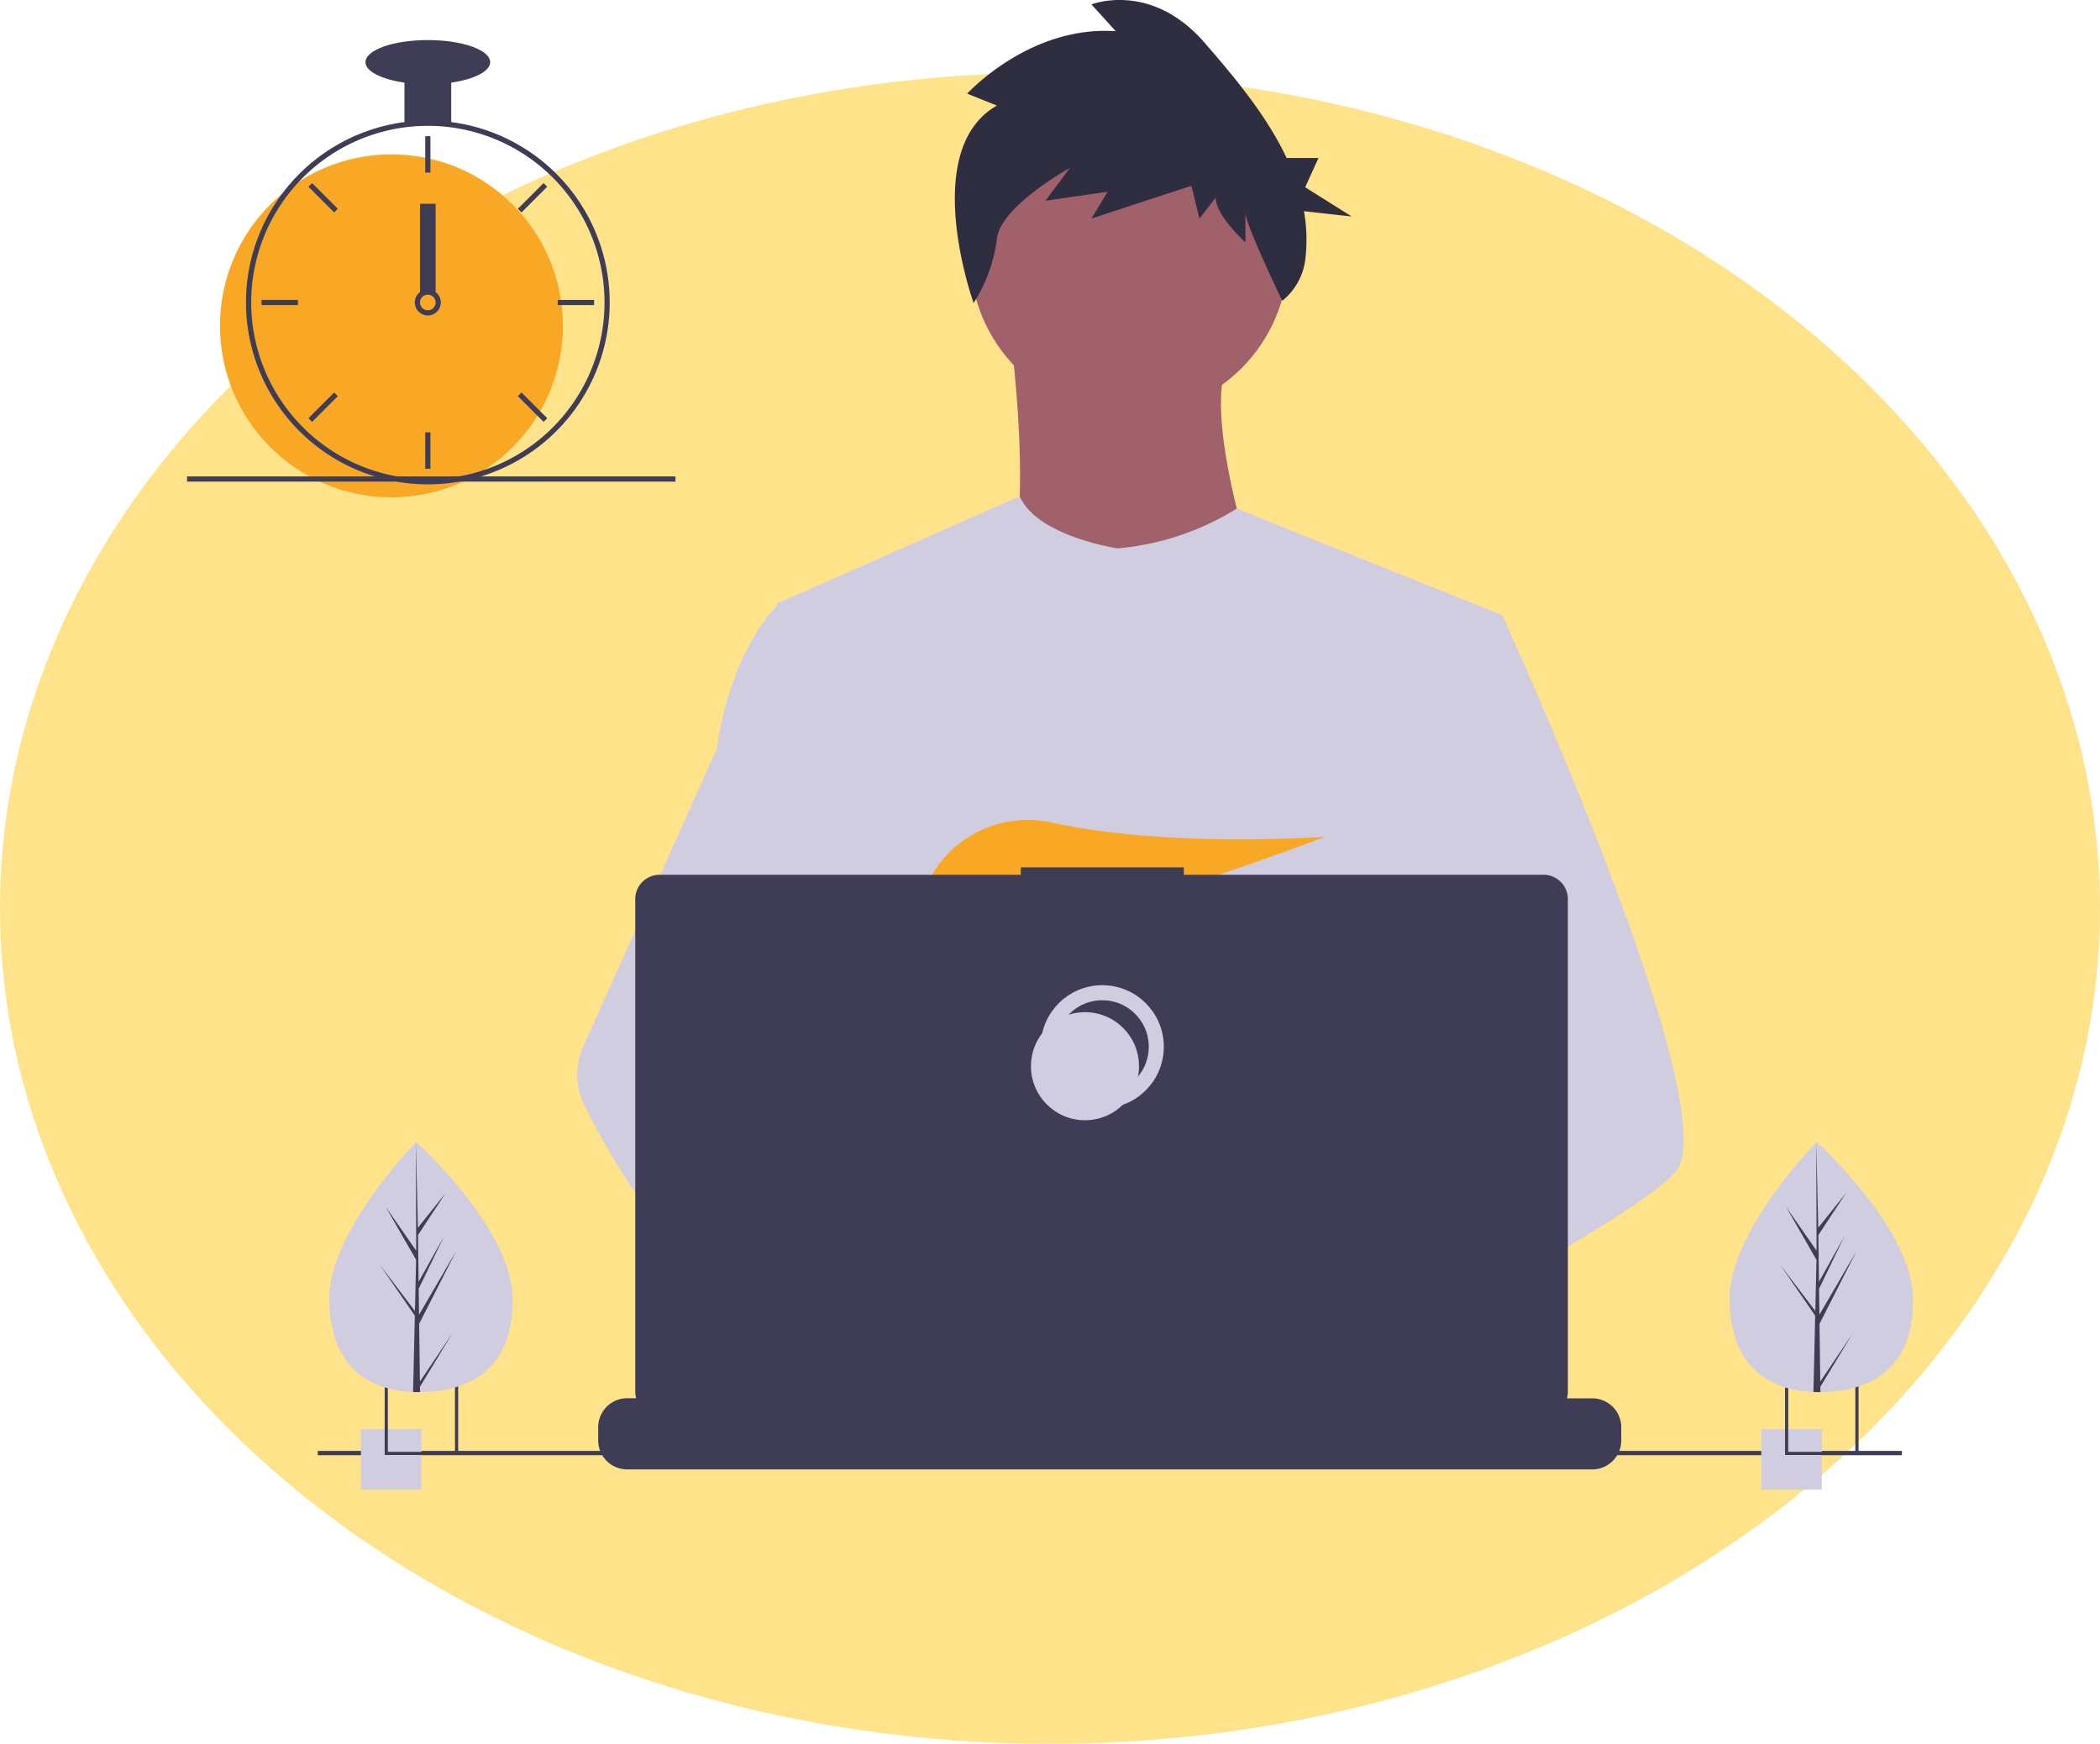
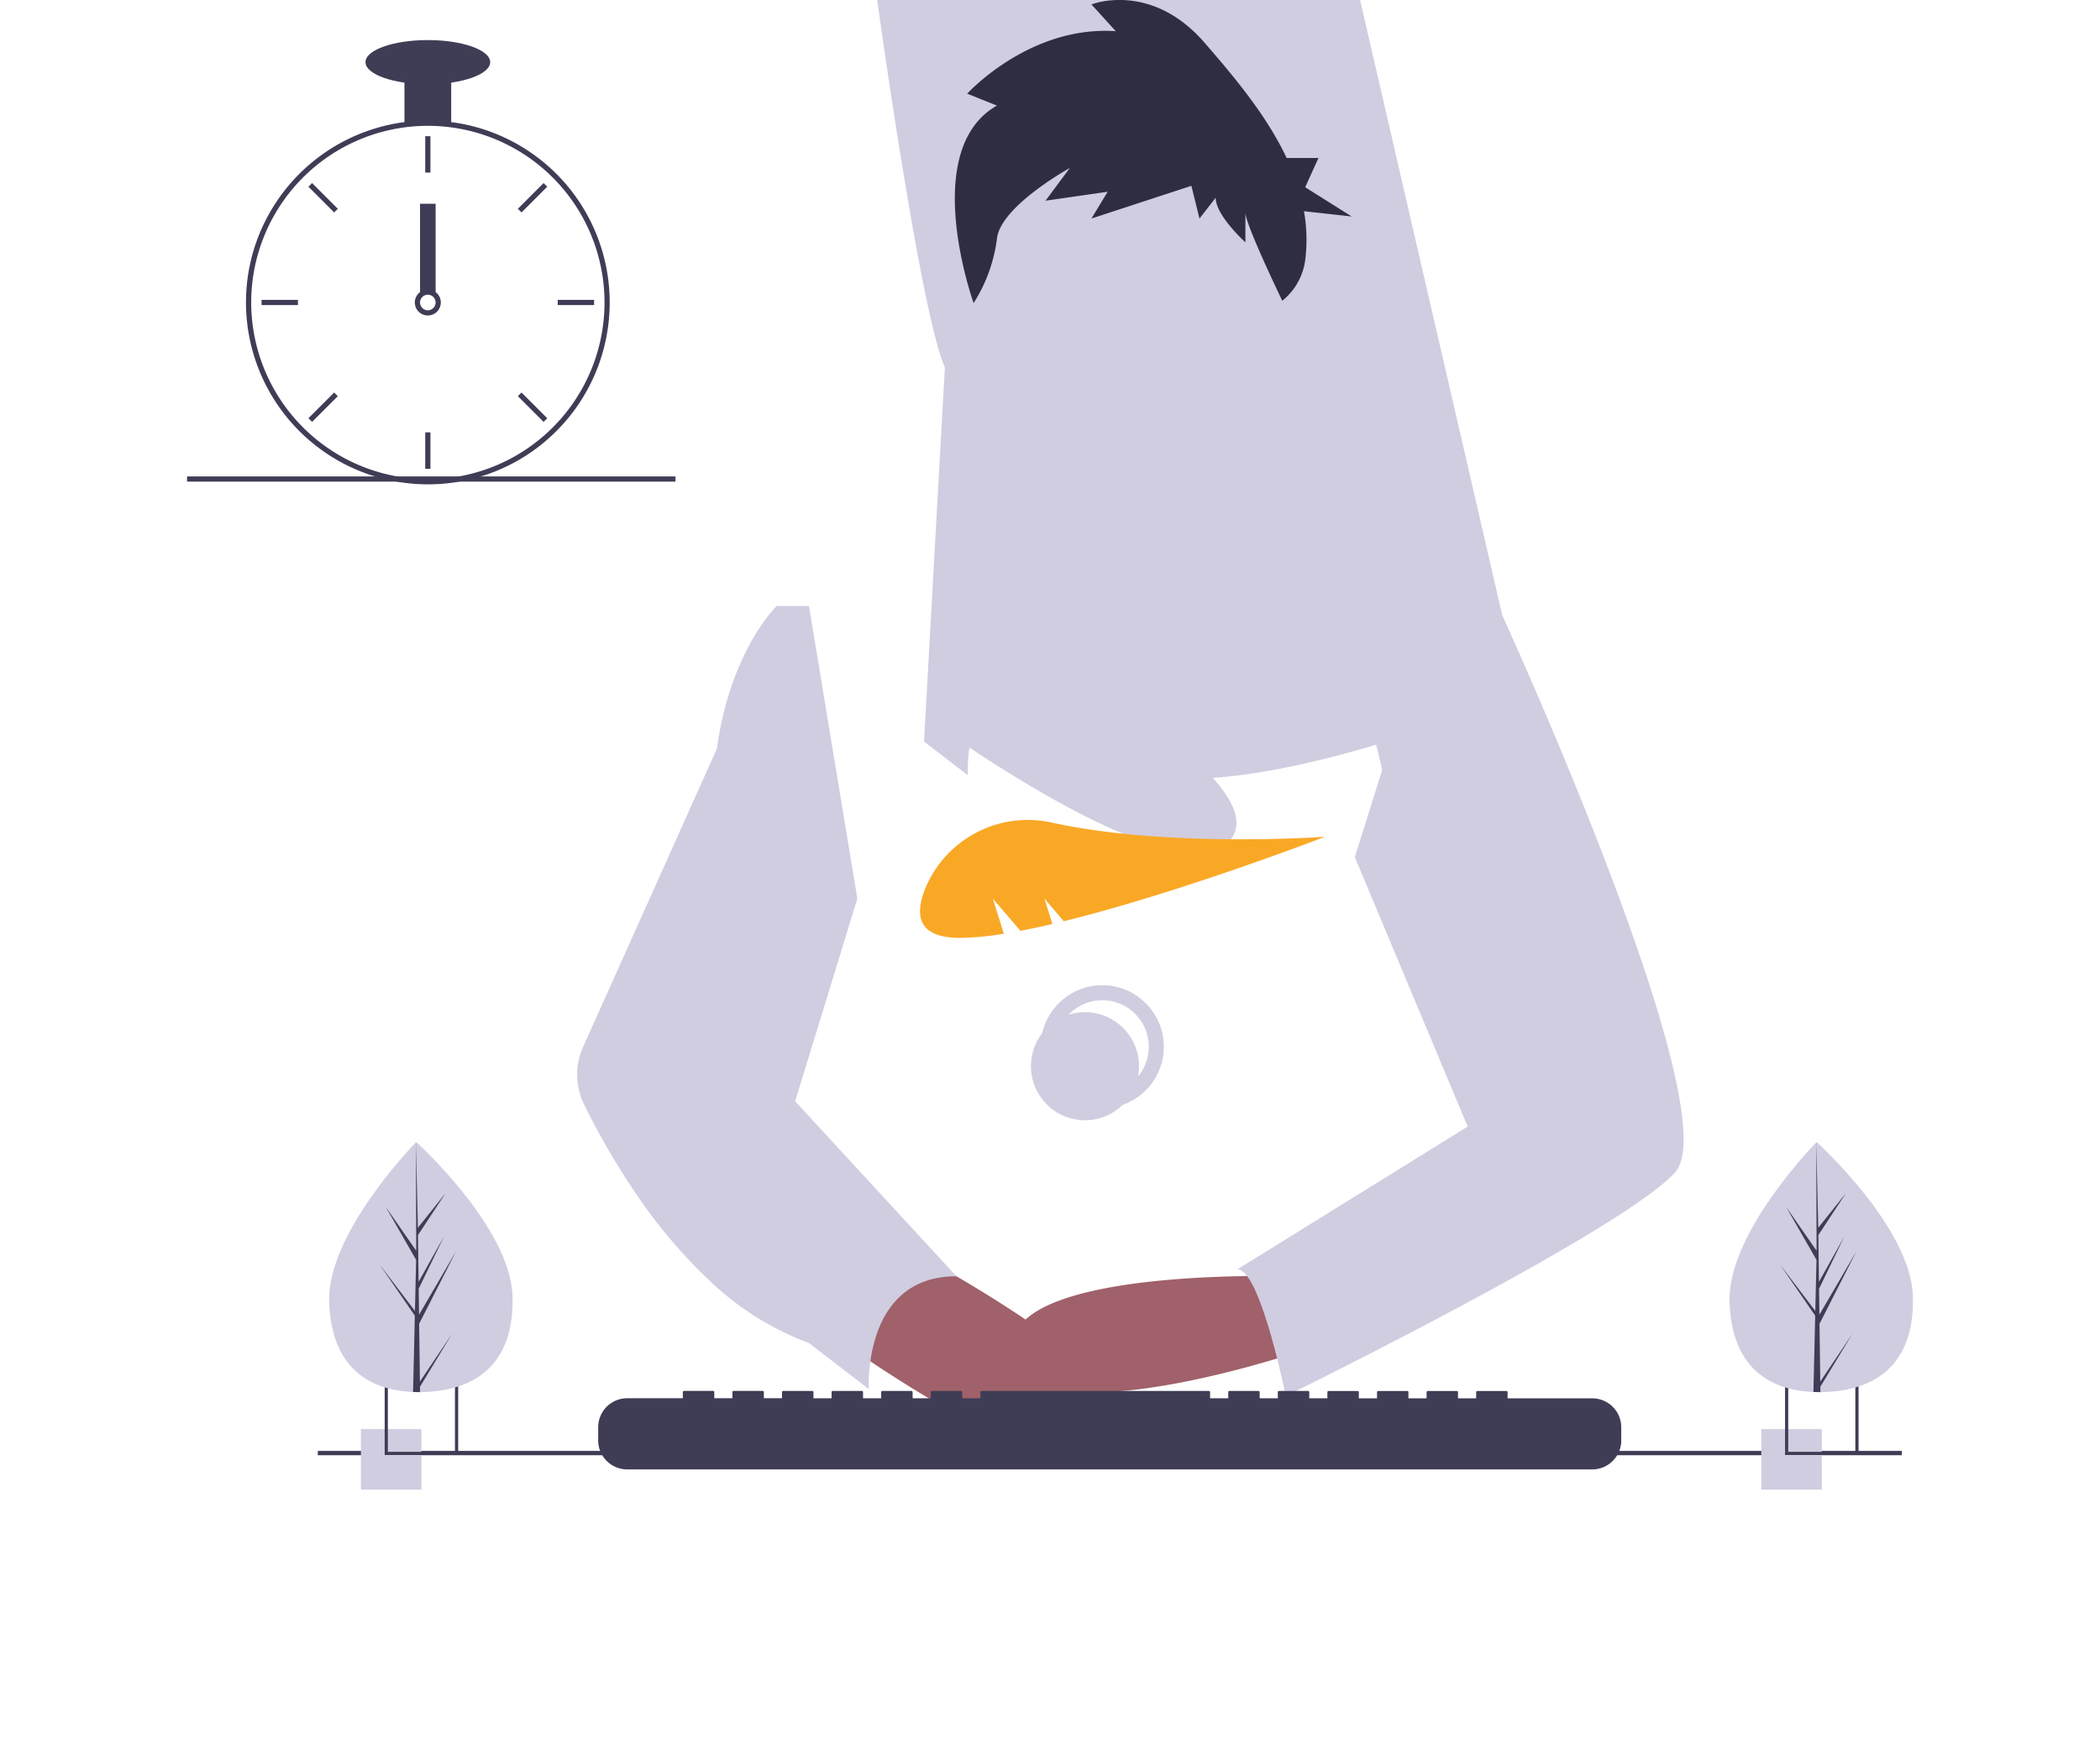
<svg xmlns="http://www.w3.org/2000/svg" width="279" height="231.661" viewBox="0 0 279 231.661">
  <g id="work-remote" transform="translate(-612.578 -95.339)">
    <g id="Gruppe_64" data-name="Gruppe 64" transform="translate(270.578 -1273)">
-       <ellipse id="Ellipse_13" data-name="Ellipse 13" cx="139.5" cy="111" rx="139.5" ry="111" transform="translate(342 1378)" fill="#ffe38a" />
-     </g>
+       </g>
    <g id="undraw_dev_productivity_umsq" transform="translate(637.431 95.339)">
      <circle id="Ellipse_100" data-name="Ellipse 100" cx="21.113" cy="21.113" r="21.113" transform="translate(104.045 12.882)" fill="#a0616a" />
      <path id="Pfad_482" data-name="Pfad 482" d="M574.909,260.562s3.978,29.987-2.142,33.353,36.412,3.672,36.412,3.672-9.486-26.009-5.2-33.965Z" transform="translate(-465.509 -216.01)" fill="#a0616a" />
-       <path id="Pfad_483" data-name="Pfad 483" d="M569.933,350.836,566.4,366.943l-7.479,34.077-.224,1.866-2.581,21.605-1.717,14.353-1.151,9.641c-7,3.6-12.073,6.081-12.073,6.081s-.436-2.188-1.14-4.987c-4.912,1.473-14,3.916-21.706,4.4,2.805,3.127,4.094,6.064,2.346,8.232-5.277,6.535-27.063-7.155-34.683-12.26a20.622,20.622,0,0,0-.2,3.692l-5.831-4.485.577-10.319.973-17.459,1.223-21.9a22.985,22.985,0,0,1-.968-2.88c-1.786-6.351-3.954-19.033-5.616-29.667-1.338-8.559-2.343-15.791-2.555-17.33-.029-.2-.043-.3-.043-.3l32.28-14.264c2.294,5.32,13.006,6.919,13.006,6.919a35.927,35.927,0,0,0,15.831-5.291Z" transform="translate(-395.205 -269.108)" fill="#d0cde1" />
+       <path id="Pfad_483" data-name="Pfad 483" d="M569.933,350.836,566.4,366.943c-7,3.6-12.073,6.081-12.073,6.081s-.436-2.188-1.14-4.987c-4.912,1.473-14,3.916-21.706,4.4,2.805,3.127,4.094,6.064,2.346,8.232-5.277,6.535-27.063-7.155-34.683-12.26a20.622,20.622,0,0,0-.2,3.692l-5.831-4.485.577-10.319.973-17.459,1.223-21.9a22.985,22.985,0,0,1-.968-2.88c-1.786-6.351-3.954-19.033-5.616-29.667-1.338-8.559-2.343-15.791-2.555-17.33-.029-.2-.043-.3-.043-.3l32.28-14.264c2.294,5.32,13.006,6.919,13.006,6.919a35.927,35.927,0,0,0,15.831-5.291Z" transform="translate(-395.205 -269.108)" fill="#d0cde1" />
      <path id="Pfad_484" data-name="Pfad 484" d="M621.527,705.618s-1.367.468-3.589,1.131c-4.912,1.473-14,3.916-21.706,4.4-6.632.425-12.237-.6-13.262-4.924a4.573,4.573,0,0,1,1.542-4.648c4.054-3.758,14.643-5.1,23.041-5.567,2.372-.129,4.565-.19,6.391-.213,3.1-.04,5.134.023,5.134.023l.049.19Z" transform="translate(-473.113 -526.278)" fill="#a0616a" />
      <path id="Pfad_485" data-name="Pfad 485" d="M561.555,119.413l-3.948-1.58s8.254-9.087,19.738-8.3l-3.23-3.556s7.9-3.161,15.073,5.136c3.773,4.362,8.139,9.488,10.86,15.264h4.228l-1.764,3.885,6.176,3.885-6.339-.7a21.711,21.711,0,0,1,.172,6.444,8.338,8.338,0,0,1-3.053,5.454h0s-4.9-10.134-4.9-11.714v3.951s-3.948-3.556-3.948-5.926l-2.153,2.766-1.077-4.346-13.278,4.346,2.153-3.556-8.254,1.185,3.23-4.346s-9.331,5.136-9.69,9.482a20.867,20.867,0,0,1-3.09,8.464S551.148,125.34,561.555,119.413Z" transform="translate(-453.961 -105.389)" fill="#2f2e41" />
      <path id="Pfad_486" data-name="Pfad 486" d="M744.834,464.094c-2.15,2.331-7.479,5.843-13.939,9.644-2.4,1.413-4.961,2.868-7.571,4.315-6.227,3.454-12.748,6.876-18.128,9.641-7,3.6-12.073,6.081-12.073,6.081s-.436-2.188-1.14-4.987c-.942-3.747-2.36-8.59-3.839-10.735-.052-.075-.1-.144-.155-.212-.431-.566-.864-.9-1.292-.9L708.064,463.7l9.233-5.725-6.652-15.88-8.343-19.92,5.036-16.024,5.062-16.107h9.486s3.141,6.856,7.158,16.417c.6,1.43,1.22,2.92,1.852,4.459C739.158,431.018,749.459,459.084,744.834,464.094Z" transform="translate(-547.158 -308.317)" fill="#d0cde1" />
      <path id="Pfad_487" data-name="Pfad 487" d="M544.987,712.639c-5.277,6.535-27.063-7.155-34.683-12.26-1.66-1.111-2.647-1.815-2.647-1.815l6.971-9.3,2.208-2.943s1.975,1.048,4.9,2.753c.106.063.213.126.322.19,2.518,1.479,5.679,3.411,8.869,5.567a66.925,66.925,0,0,1,11.72,9.572C545.446,707.534,546.735,710.471,544.987,712.639Z" transform="translate(-419.522 -519.531)" fill="#a0616a" />
      <path id="Pfad_488" data-name="Pfad 488" d="M431.577,474.827a13.719,13.719,0,0,0-2.326.19c-6.6,1.134-8.547,7.109-9.1,11.111a20.627,20.627,0,0,0-.2,3.692l-5.831-4.485-2.125-1.634a38.722,38.722,0,0,1-13.621-8.685,68.475,68.475,0,0,1-9.173-10.879,95.94,95.94,0,0,1-7.1-12.174,8.953,8.953,0,0,1-.123-7.594l7.221-16.093,10.554-23.52q.116-.84.255-1.642c2.093-12,7.7-17.33,7.7-17.33h4.284l2.865,17.33,3.56,21.531-2.495,8.137-5.765,18.791,5.51,5.983Z" transform="translate(-329.368 -305.28)" fill="#d0cde1" />
      <path id="Pfad_489" data-name="Pfad 489" d="M549.537,495.274l3.662,4.272c1.361-.259,2.781-.564,4.245-.907l-1.052-3.366,2.572,3c15.5-3.813,34.719-11.226,34.719-11.226s-20.746,1.521-36.236-1.863a14.74,14.74,0,0,0-16.717,8.327c-1.635,3.736-1.378,6.972,4.42,6.972a38.293,38.293,0,0,0,5.843-.55Z" transform="translate(-442.48 -375.891)" fill="#f9a826" />
      <path id="Pfad_490" data-name="Pfad 490" d="M526.848,753.784v1.743a3.829,3.829,0,0,1-.261,1.4,3.937,3.937,0,0,1-.279.574,3.858,3.858,0,0,1-3.316,1.883H394.783a3.858,3.858,0,0,1-3.316-1.883,3.928,3.928,0,0,1-.279-.574,3.83,3.83,0,0,1-.261-1.4v-1.743a3.855,3.855,0,0,1,3.856-3.856h7.39v-.812a.161.161,0,0,1,.161-.161h3.856a.161.161,0,0,1,.161.161v.813h2.409v-.812a.161.161,0,0,1,.161-.161h3.856a.161.161,0,0,1,.161.161v.813h2.412v-.812a.161.161,0,0,1,.161-.161h3.856a.161.161,0,0,1,.161.161v.813h2.409v-.812a.161.161,0,0,1,.161-.161h3.856a.161.161,0,0,1,.161.161v.813h2.409v-.812a.161.161,0,0,1,.161-.161h3.856a.161.161,0,0,1,.161.161v.813h2.412v-.812a.161.161,0,0,1,.161-.161h3.856a.161.161,0,0,1,.161.161v.813H441.7v-.812a.161.161,0,0,1,.161-.161h30.2a.161.161,0,0,1,.161.161v.813h2.412v-.812a.161.161,0,0,1,.161-.161h3.856a.162.162,0,0,1,.161.161v.813h2.409v-.812a.161.161,0,0,1,.161-.161h3.856a.161.161,0,0,1,.161.161v.813h2.409v-.812a.161.161,0,0,1,.161-.161h3.856a.161.161,0,0,1,.161.161v.813H494.4v-.812a.161.161,0,0,1,.161-.161h3.856a.16.16,0,0,1,.158.161v.813h2.412v-.812a.161.161,0,0,1,.161-.161H505a.161.161,0,0,1,.161.161v.813h2.409v-.812a.161.161,0,0,1,.161-.161h3.856a.161.161,0,0,1,.161.161v.813h11.246a3.855,3.855,0,0,1,3.856,3.856Z" transform="translate(-336.307 -564.18)" fill="#3f3d56" />
      <rect id="Rechteck_124" data-name="Rechteck 124" width="210.453" height="0.574" transform="translate(17.37 192.745)" fill="#3f3d56" />
-       <path id="Pfad_491" data-name="Pfad 491" d="M528.752,507.7H480.965v-.985H459.3v.985H411.311a3.232,3.232,0,0,0-3.232,3.232v65.436a3.233,3.233,0,0,0,3.232,3.232H528.752a3.232,3.232,0,0,0,3.232-3.232V510.932A3.232,3.232,0,0,0,528.752,507.7Z" transform="translate(-348.534 -391.489)" fill="#3f3d56" />
      <circle id="Ellipse_101" data-name="Ellipse 101" cx="7.178" cy="7.178" r="7.178" transform="translate(114.414 131.878)" fill="none" stroke="#d0cde1" stroke-miterlimit="10" stroke-width="2" />
      <circle id="Ellipse_102" data-name="Ellipse 102" cx="7.178" cy="7.178" r="7.178" transform="translate(112.117 134.462)" fill="#d0cde1" />
      <rect id="Rechteck_125" data-name="Rechteck 125" width="8.039" height="8.039" transform="translate(23.097 189.845)" fill="#d0cde1" />
      <path id="Pfad_492" data-name="Pfad 492" d="M292.136,744.612v9.762H301.9v-9.762Zm9.337,9.337h-8.915v-8.912h8.915Z" transform="translate(-265.88 -561.083)" fill="#3f3d56" />
      <rect id="Rechteck_126" data-name="Rechteck 126" width="8.039" height="8.039" transform="translate(209.145 189.845)" fill="#d0cde1" />
      <path id="Pfad_493" data-name="Pfad 493" d="M940.136,744.612v9.762H949.9v-9.762Zm9.337,9.337h-8.915v-8.912h8.915Z" transform="translate(-727.832 -561.083)" fill="#3f3d56" />
-       <circle id="Ellipse_103" data-name="Ellipse 103" cx="22.78" cy="22.78" r="22.78" transform="translate(4.375 20.509)" fill="#f9a826" />
      <path id="Pfad_494" data-name="Pfad 494" d="M255.214,161.39a24.622,24.622,0,0,0-6.213,0,24.223,24.223,0,0,0-19.987,16.857,23.9,23.9,0,0,0-1.049,6.22c-.01.293-.017.59-.017.887a24.184,24.184,0,0,0,24.16,24.16c.514,0,1.029-.017,1.536-.048a23.9,23.9,0,0,0,3.541-.49,24.163,24.163,0,0,0-1.971-47.585Zm4.456,46.184h0a23.229,23.229,0,0,1-6.023,1.2c-.507.035-1.022.052-1.536.052a23.5,23.5,0,0,1-23.47-23.47c0-.3.007-.594.017-.887a23.47,23.47,0,1,1,31.015,23.107Z" transform="translate(-220.12 -145.171)" fill="#3f3d56" />
      <rect id="Rechteck_127" data-name="Rechteck 127" width="0.69" height="4.832" transform="translate(31.642 18.093)" fill="#3f3d56" />
      <rect id="Rechteck_128" data-name="Rechteck 128" width="0.69" height="4.832" transform="translate(16.124 24.807) rotate(-45)" fill="#3f3d56" />
      <rect id="Rechteck_129" data-name="Rechteck 129" width="0.69" height="4.832" transform="translate(9.898 40.528) rotate(-90)" fill="#3f3d56" />
      <rect id="Rechteck_130" data-name="Rechteck 130" width="0.69" height="4.832" transform="translate(16.612 56.045) rotate(-135)" fill="#3f3d56" />
      <rect id="Rechteck_131" data-name="Rechteck 131" width="0.69" height="4.832" transform="translate(44.434 28.223) rotate(-135)" fill="#3f3d56" />
      <rect id="Rechteck_132" data-name="Rechteck 132" width="0.69" height="4.832" transform="translate(49.244 40.528) rotate(-90)" fill="#3f3d56" />
      <rect id="Rechteck_133" data-name="Rechteck 133" width="0.69" height="4.832" transform="translate(43.946 52.629) rotate(-45)" fill="#3f3d56" />
      <rect id="Rechteck_134" data-name="Rechteck 134" width="0.69" height="4.832" transform="translate(31.642 57.44)" fill="#3f3d56" />
      <path id="Pfad_495" data-name="Pfad 495" d="M308.845,239.677a1.726,1.726,0,0,0-2.071,0,1.777,1.777,0,0,0-.494.58,1.726,1.726,0,1,0,2.564-.58Zm-1.035,2.416a1.038,1.038,0,0,1-1.035-1.035,1.054,1.054,0,0,1,.183-.587,1.034,1.034,0,1,1,.853,1.622Z" transform="translate(-275.823 -200.875)" fill="#3f3d56" />
      <rect id="Rechteck_135" data-name="Rechteck 135" width="6.213" height="6.213" transform="translate(28.881 10.155)" fill="#3f3d56" />
      <ellipse id="Ellipse_104" data-name="Ellipse 104" cx="8.283" cy="2.934" rx="8.283" ry="2.934" transform="translate(23.704 5.323)" fill="#3f3d56" />
      <rect id="Rechteck_136" data-name="Rechteck 136" width="2.071" height="11.735" transform="translate(30.952 27.067)" fill="#3f3d56" />
      <rect id="Rechteck_137" data-name="Rechteck 137" width="64.887" height="0.69" transform="translate(0 63.291)" fill="#3f3d56" />
      <path id="Pfad_496" data-name="Pfad 496" d="M290.785,654.277c.268,9.173-5.092,12.535-11.818,12.731q-.234.007-.467.008-.468,0-.927-.016c-6.083-.253-10.9-3.482-11.148-12.013-.258-8.829,10.7-20.3,11.523-21.148h0l.047-.049S290.517,645.1,290.785,654.277Z" transform="translate(-247.547 -482.08)" fill="#d0cde1" />
      <path id="Pfad_497" data-name="Pfad 497" d="M295.136,665.621l4.273-6.354-4.264,7.038.009.715q-.468,0-.927-.016l.212-9.191-.006-.071.008-.014.02-.868-4.679-6.794,4.674,6.144.017.184.16-6.944-4.042-7.044,4.053,5.824-.042-14.386v0l.268,11.338,3.683-4.606-3.671,5.582.08,6.211,3.39-6.062-3.377,6.975.045,3.454,4.929-8.444-4.914,9.649Z" transform="translate(-264.201 -482.084)" fill="#3f3d56" />
      <path id="Pfad_498" data-name="Pfad 498" d="M938.785,654.277c.268,9.173-5.092,12.535-11.818,12.731q-.234.007-.467.008-.468,0-.927-.016c-6.083-.253-10.9-3.482-11.148-12.013-.258-8.829,10.7-20.3,11.523-21.148h0l.047-.049S938.517,645.1,938.785,654.277Z" transform="translate(-709.499 -482.08)" fill="#d0cde1" />
      <path id="Pfad_499" data-name="Pfad 499" d="M943.136,665.621l4.273-6.354-4.264,7.038.009.715q-.468,0-.927-.016l.212-9.191-.006-.071.008-.014.02-.868-4.679-6.794,4.674,6.144.017.184.16-6.944-4.042-7.044,4.053,5.824-.042-14.386v0l.268,11.338,3.683-4.606-3.671,5.582.08,6.211,3.39-6.062-3.377,6.975.045,3.454,4.929-8.444-4.914,9.649Z" transform="translate(-726.153 -482.084)" fill="#3f3d56" />
    </g>
  </g>
</svg>